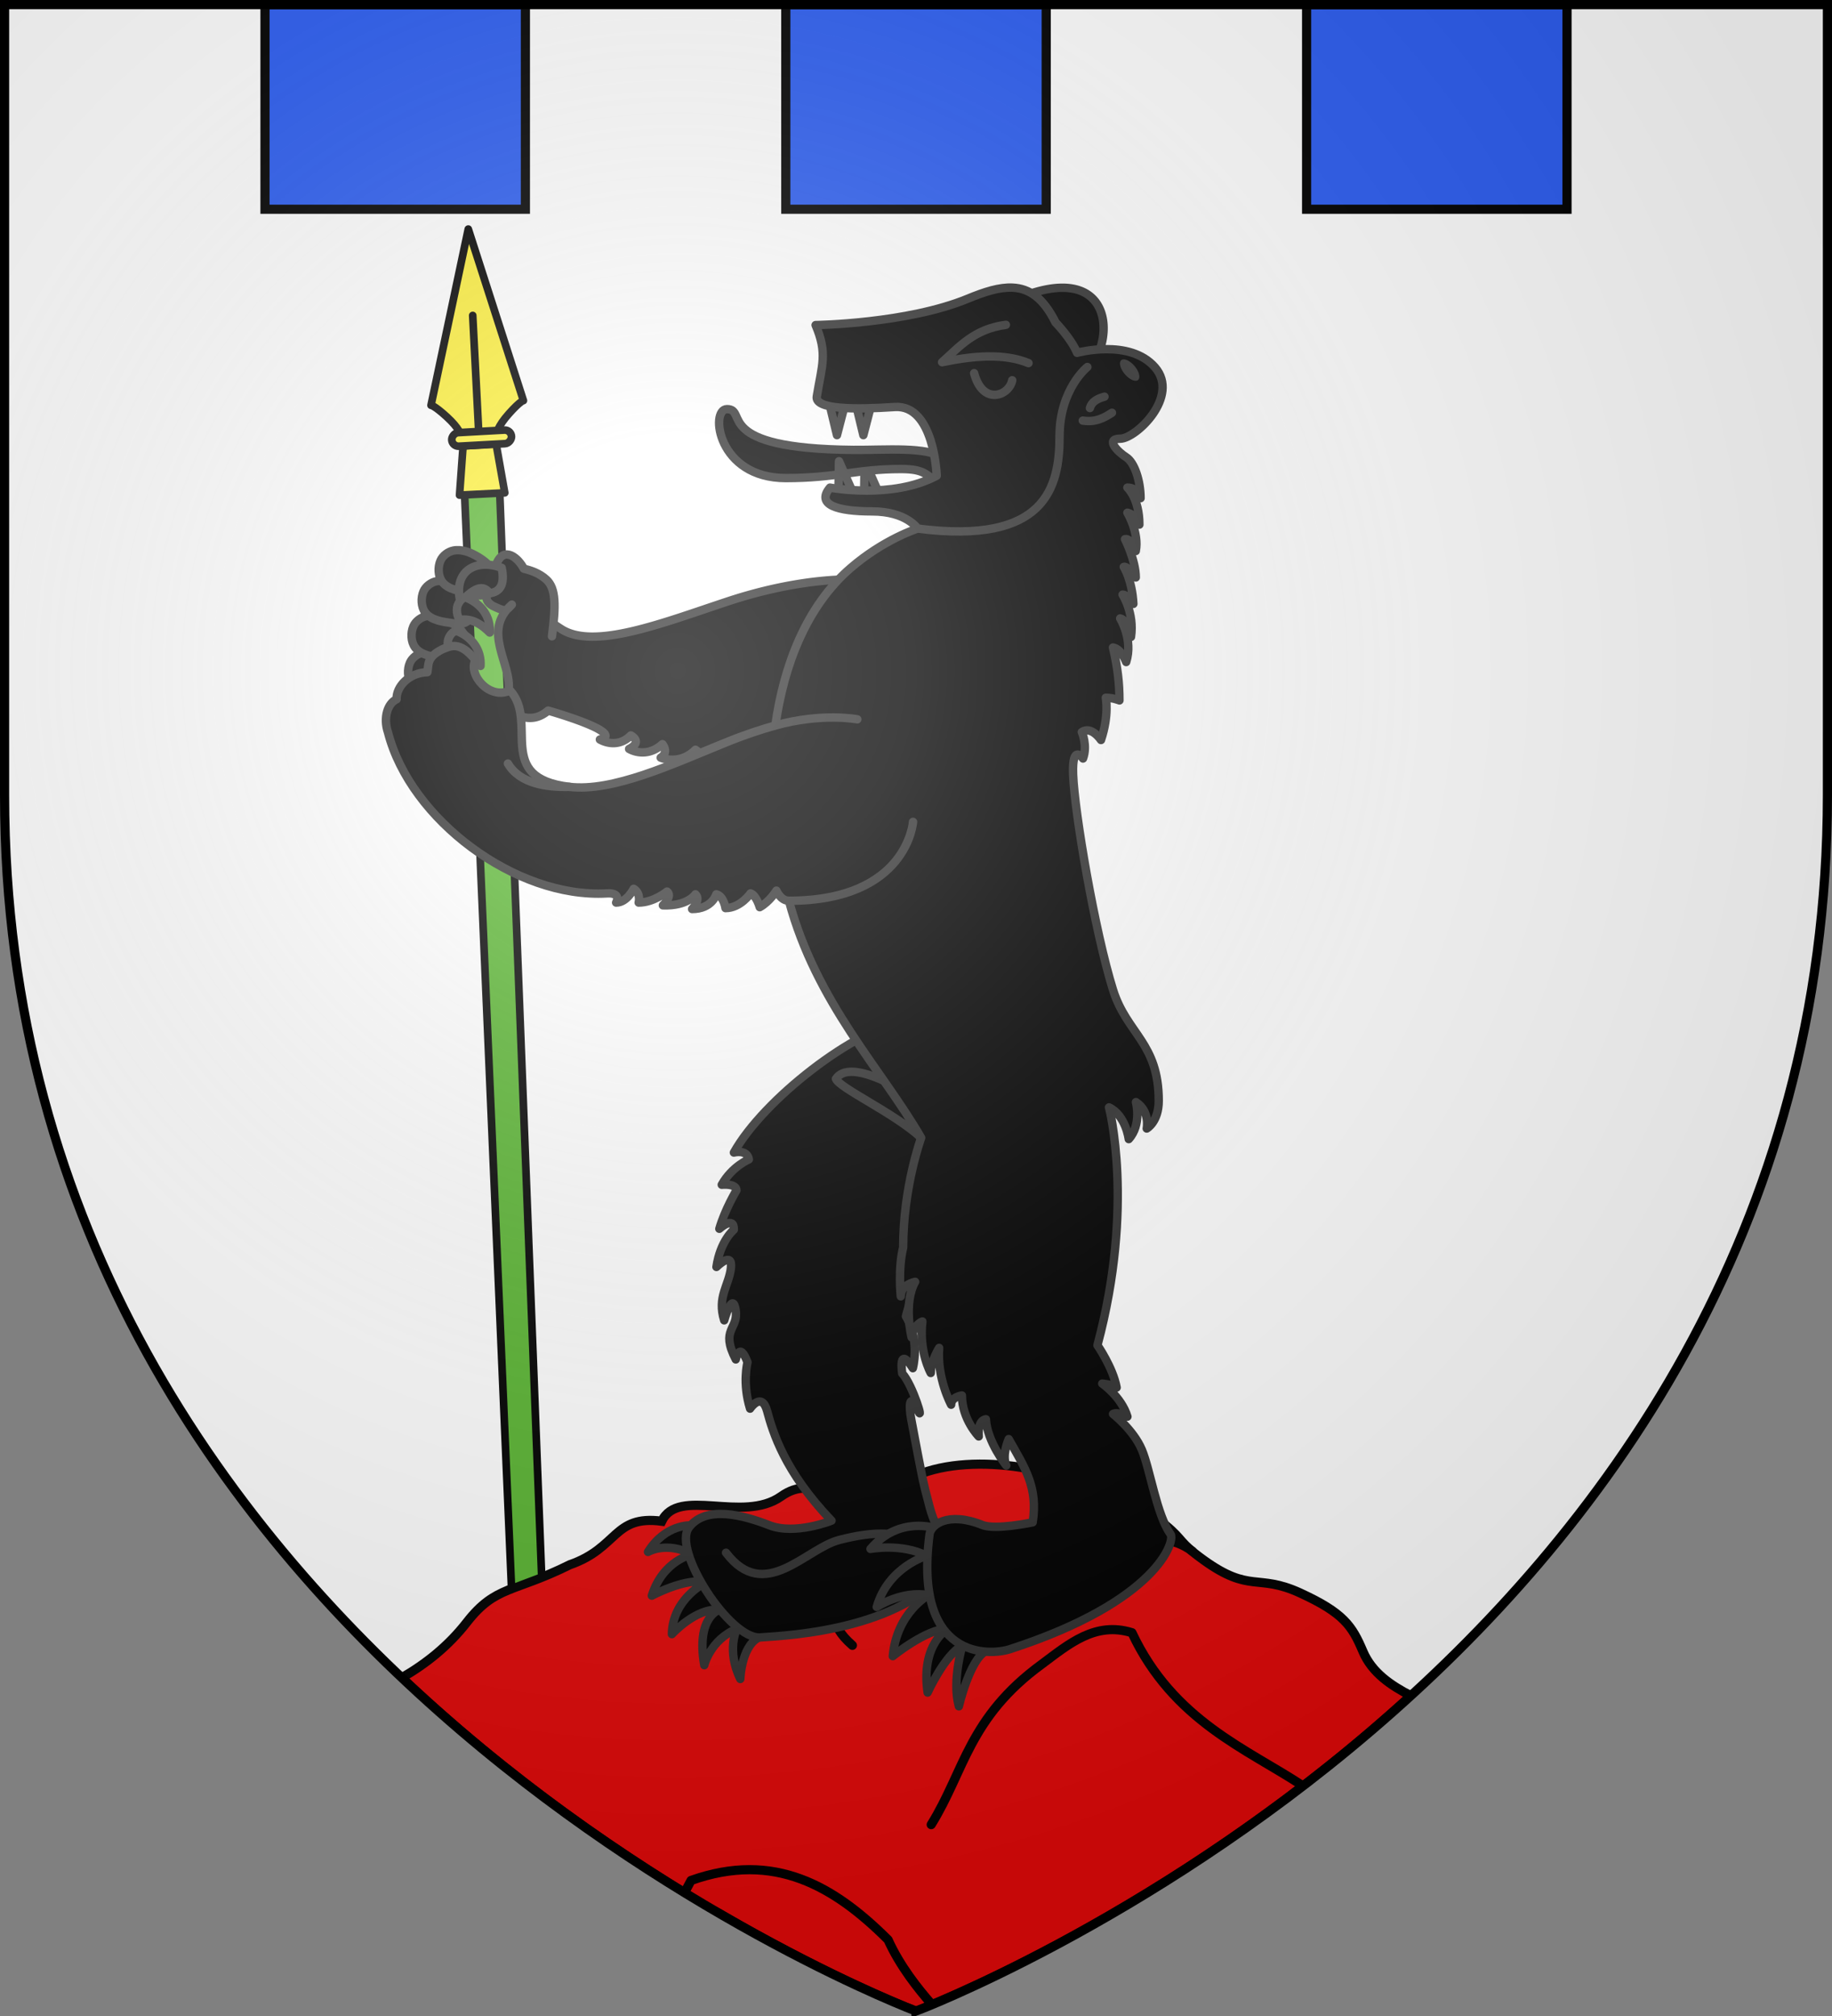
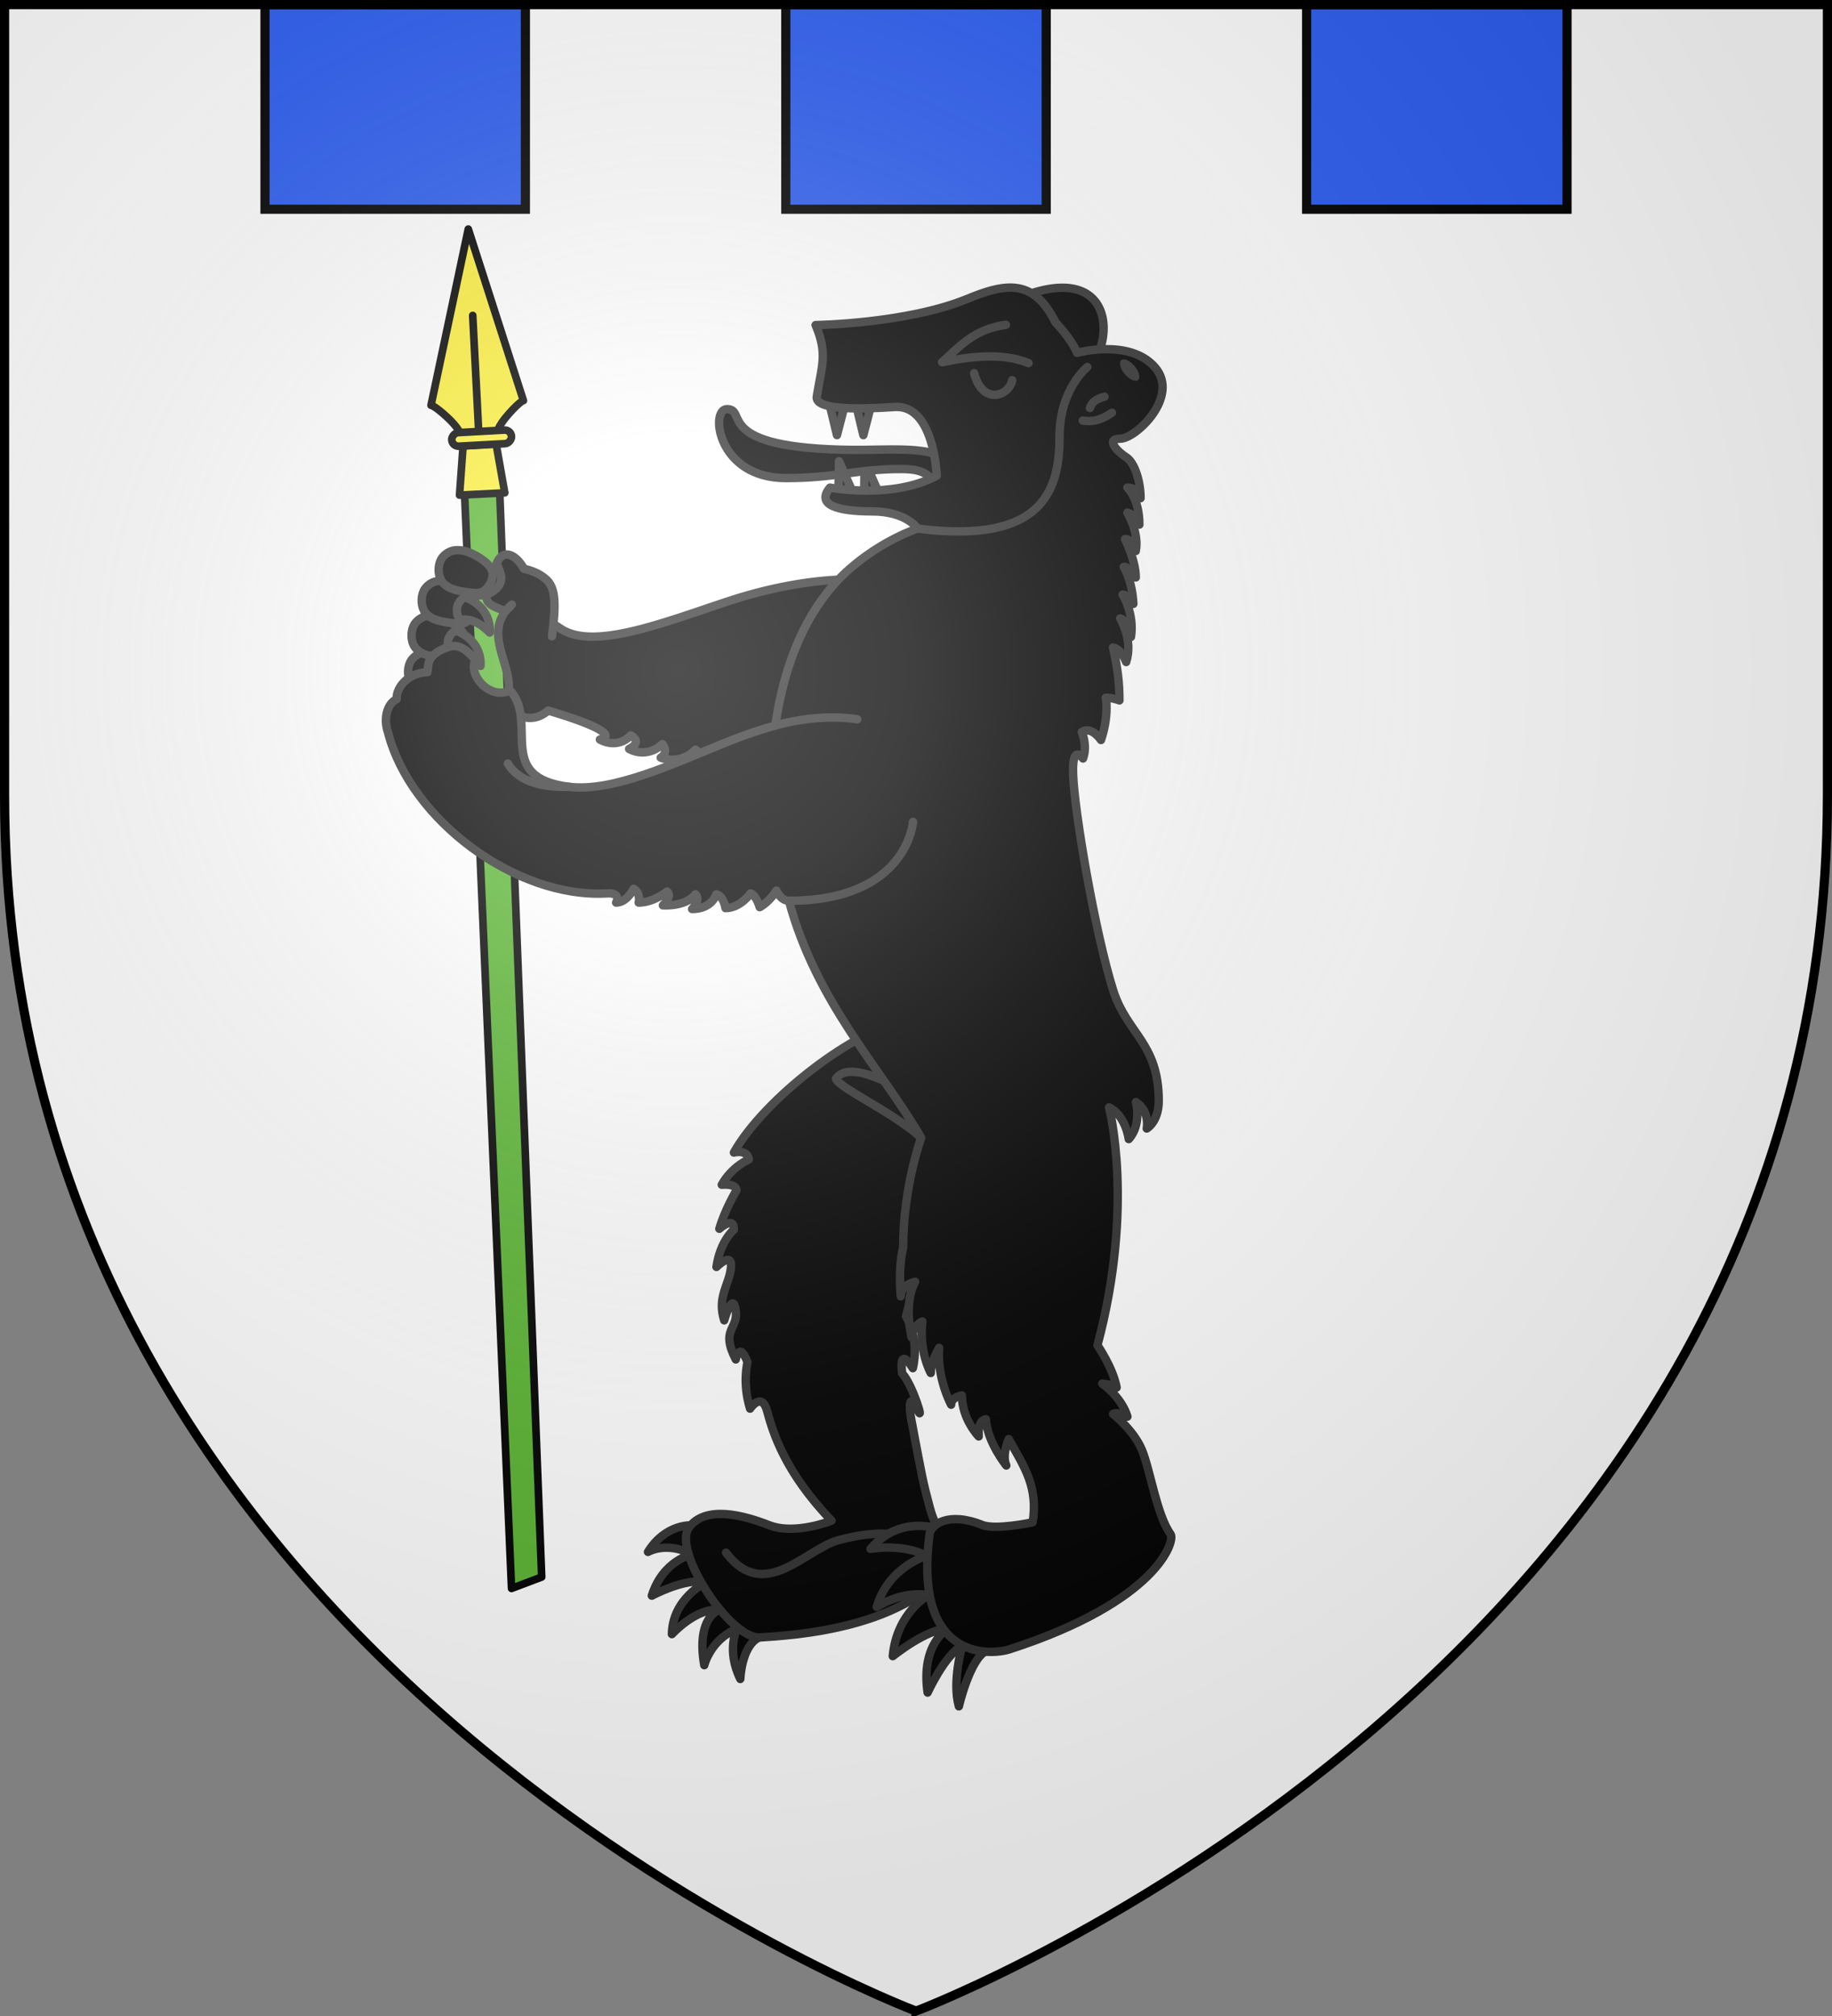
<svg xmlns="http://www.w3.org/2000/svg" width="600" height="660">
  <rect width="100%" height="100%" fill="#808080" stroke="none" />
  <radialGradient id="c" cx="221.445" cy="226.331" r="300" gradientTransform="matrix(1.353 0 0 1.349 -77.63 -85.747)" gradientUnits="userSpaceOnUse">
    <stop offset="0" stop-color="#fff" stop-opacity=".314" />
    <stop offset=".19" stop-color="#fff" stop-opacity=".251" />
    <stop offset=".6" stop-color="#6b6b6b" stop-opacity=".125" />
    <stop offset="1" stop-opacity=".125" />
  </radialGradient>
  <clipPath id="a">
-     <path d="M296.796 598.91S48.504 505.403 48.504 267.766V52.522h496.583v215.244c0 237.637-248.291 331.144-248.291 331.144" />
-   </clipPath>
+     </clipPath>
  <path fill="#fff" fill-rule="evenodd" d="M300 658.5s298.5-112.32 298.5-397.772V1.5H1.5v259.228C1.5 546.18 300 658.5 300 658.5" />
  <g fill="#e20909" fill-rule="evenodd" stroke="#000" stroke-width=".832" clip-path="url(#a)" transform="matrix(1.202 0 0 1.202 -56.813 -61.644)">
    <path stroke-width="3" d="M300 483.05c-28.235 11.987-32.957-1.114-44.203 6.836-12.551 8.872-33.594-3.258-39.084 8.112-15.893-2.079-14.186 8.706-30.078 14.244-18.523 9.192-24.302 6.765-33.7 18.785-6.133 7.893-13.427 13.626-21.335 18.217C212.028 625.246 300 658.396 300 658.396s83.414-31.429 162.053-103.25c-6.483-3.4-12.7-7.459-15.707-14.546-3.515-8.286-6.263-12.572-20.63-19.152-13.895-6.363-16.319.2-31.491-10.715-8.48-6.1-6.404-6.415-12.512-11.436-8.676-7.132-14.514-1.124-17.99-8.052-12.992-9.872-44.324-16.43-63.723-8.195z" transform="matrix(.832 0 0 .832 47.257 51.274)" />
    <path stroke-linecap="round" stroke-linejoin="round" stroke-width="2.495" d="m233.811 566.706 1.75-3.253c22.721-8.083 39.069 1.608 53.674 16.158 3.27 7.228 8.24 13.417 11.878 17.558m71-123.416c-10.395-7.679-20.344 1.396-30.738 3.326-5.453 9.864-10.905 12.314-16.358 16.158m-82.554-19.603c13.087 11.538 17.176 12.196 30.415 12.95 2.96 3.485-.598 6.495 6.645 12.831m21.47 48.831c9.067-14.574 10.18-29.148 30.158-43.721 7.372-5.479 14.527-11.66 24.537-8.555 11.262 24.019 31.443 31.715 46.487 41.668" />
  </g>
  <g stroke-linecap="round" stroke-linejoin="round">
    <g stroke="#313131" stroke-width="2.75">
      <path d="M231.329 499.379s-8.397-.503-14.102 8.695c0 0 5.996-3.604 14.445.803 0 0-9.517 1.86-13.186 13.522 0 0 10.985-5.93 17.75-4.405 0 0-10.995 5.276-11.179 16.996 0 0 7.916-8.708 15.553-7.958 0 0-7.717 2.192-4.954 18.126 0 0 1.933-8.295 10.688-11.915 0 0-3.53 7 1.117 16.428 0 0 .37-11.956 7.114-14 0 0-13.943-14.362-23.246-36.292" transform="matrix(1 0 0 1 -5.002 -.005)" />
      <path d="M245.362 377.33s4.346-1.163 4.901 2.242c0 0-5.486 2.255-8.88 8.296 0 0 4.877-.516 4.802 1.874 0 0-3.731 6.128-5.591 12.547 0 0 4.892-4.467 4.741.31 0 0-4.422 3.552-5.69 12.178 0 0 5.364-5.38 4.742.312s-4.61 9.522-2.201 17.166c0 0 2.742-9.812 3.753-3.373 1.011 6.44-5.166 6.12.04 16.173 0 0 1.191-6.24 3.837.946 0 0-1.763 6.788.844 15.166 0 0 3.83-5.76 5.609.868 1.779 6.63 5.67 19.797 21.073 35.805 0 0-11.973 4.783-20.377 1.505-8.405-3.276-20.783-6.674-26.32.727-5.538 7.402 13.423 36.668 23.277 36.004s49.472-2.58 64.02-25.812c0 0-6.049-7.854-8.42-16.691-2.372-8.838-2.463-9.748-6.086-28.935-.852-4.508-.601-8.916 1.983-3.293s-1.408-7.913-4.933-11.705c0 0-1.468-9.475 3.48-1.72 0 0 2.453-8.774-2.26-16.986 5.52-18.712 5.665-39.44 25.847-42.472l1.297-9.07-26.784-45.424c-17.257 2.879-46.932 25.945-56.704 43.362" transform="matrix(1 0 0 1 -5.002 -.005)" />
      <path d="M306.687 372.493c-1.99-4.13-4.291-11.598-6.45-15.6 0 0-16.938-10.53-21.449-3.703 1.183 3.072 19.08 11.174 27.899 19.303" transform="matrix(1 0 0 1 -5.002 -.005)" />
      <path fill="none" d="M242.784 508.337c12.61 16.622 26.03-1.337 37.12-4.192 10.884-2.806 21.483-3.535 26.783 3.068" transform="matrix(1 0 0 1 -5.002 -.005)" />
      <path d="M343.075 95.944c2.719 2.035 5.275 5.122 7.6 9.617 1.078 1.14 4.94 6.332 7.068 9.95a45 45 0 0 1 7.363-.682c4.11-11.3-.684-25.629-22.03-18.885M159.543 186.107s-26.16 12.937-11.76 34.29c14.6-1.349 25.253 22.007 36.752 12.246 0 0 25.726 7.283 16.932 9.465 0 0 5.402 3.4 10.143-1.333 0 0 4.027 2.027-.568 4.416 0 0 5.403 3.401 10.918-1.556 0 0 2.228 2.723-.569 4.416 0 0 6.152 2.653 11.391-2.579 0 0 3.777 2.276.757 4.742 0 0 6.323.832 11.065-3.902 0 0 1.703 2.697-.792 5.188 0 0 6.52-.464 10.763-4.7 0 0 1.979 2.973-.818 4.665 0 0 5.523.532 11.012-4.95 0 0 5.826 1.33 3.33 3.822 0 0 6.118-3.359 8.76-8.196 0 0 4.3 2.301 1.556 5.042 0 0 9.791-3.18 10.307-8.644l4.502 1.006s.334-.312.867-.842a162 162 0 0 1 3.476-6.786c-7.73-10.702-15.915-25.501-18-42.127-6.964.318-19.834 1.702-36.084 7.065-21.38 7.058-43.776 15.946-54.582 9.144-10.805-6.803-16.032-15.057-29.358-19.892" transform="matrix(1 0 0 1 -5.002 -.005)" />
    </g>
    <g stroke-width="2.178">
      <g stroke="#000" stroke-width="1.98" transform="matrix(1.263 0 0 1.262 -1238.598 171.856)">
        <path fill="#fcef3c" fill-rule="evenodd" d="m1102.11-76.75 14.301 44.501s-.752.025-3.755 3.382c-3.002 3.357-3.181 5.158-3.181 5.158l-4.627.234-4.626.234s-.363-1.773-3.694-4.81-4.082-2.986-4.082-2.986zM1103.262-54.345l1.586 30.87" />
        <path fill="#5ab532" d="M1121.145 272.927 1110.224-9.51l-9.119.461 12.221 284.937z" />
        <path fill="#fcef3c" fill-rule="evenodd" d="m1109.323-21.031 2.25 12.71-11.734.593.918-12.742z" />
        <rect width="15.509" height="3.529" x="-1112.633" y="36.527" fill="#fcef3c" ry="1.765" transform="matrix(-.999 .055 .047 .999 0 0)" />
      </g>
      <g stroke="#313131">
        <path d="M1100.46 38.882c-.28-1.798-2.243-3.196-3.804-4.136-1.9-1.146-4.179-2.048-6.355-1.61-1.382.28-2.762 1.322-3.326 2.614-.737 1.684-.656 4.023.444 5.497 1.531 2.051 4.625 2.442 7.164 2.776 1.204.158 2.632.308 3.622-.395 1.429-1.015 2.526-3.015 2.256-4.746M1106.555 11.805c-.841-.575-1.903.386-2.364 1.458-.44 1.025-.275 3.308.775 3.195 2.465-.084 4.432 1.508 5.968 3.265.447-3.465-1.383-6.349-4.378-7.918z" transform="matrix(1.263 0 0 1.262 -1238.598 171.856)" />
        <path d="M1101.36 29.417c-.281-1.798-2.245-3.196-3.805-4.136-1.9-1.146-4.179-2.048-6.355-1.609-1.383.28-2.762 1.321-3.327 2.613-.736 1.684-.655 4.023.445 5.497 1.531 2.051 4.625 2.443 7.164 2.776 1.204.158 2.632.308 3.622-.395 1.428-1.015 2.525-3.015 2.256-4.746" transform="matrix(1.263 0 0 1.262 -1238.598 171.856)" />
        <path d="M1103.992 20.354c-.28-1.799-2.244-3.196-3.804-4.137-1.902-1.146-4.18-2.047-6.356-1.608-1.382.279-2.762 1.321-3.326 2.613-.737 1.684-.656 4.023.444 5.497 1.532 2.051 4.625 2.442 7.164 2.776 1.204.158 2.632.308 3.622-.395 1.429-1.015 2.526-3.015 2.256-4.746M1106.62 10.679c-1.451-.638-2.799 1.136-3.195 2.907-.379 1.693.528 5.135 2.1 4.66 3.744-.834 7.208 1.033 10.06 3.278-.312-5.425-3.937-9.307-8.965-10.845" transform="matrix(1.263 0 0 1.262 -1238.598 171.856)" />
        <path d="M1123.819 28.89c1.019-7.957 1.046-12.39-1.423-14.684-1.92-1.786-4.24-2.442-5.894-2.87-1.363-2.686-5.056-5.986-7.034-1.358.833 2.291 3.19 5.473-2.683 8.203-.16 2.031 1.5 2.761 2.496 3.202 2.634 1.164 2.579.924 4.126-.716-7.924 6.889.046 15.396-.85 22.285M1097.486 37.835c-.971-.309-1.71.918-1.843 2.077-.125 1.109.691 3.247 1.664 2.836 2.335-.79 4.678.165 6.655 1.405-.571-3.447-3.155-5.68-6.476-6.318M1099.586 27.7c-1.023-.605-2.186.595-2.64 1.878-.435 1.226-.07 3.87 1.144 3.659 2.862-.286 5.273 1.416 7.194 3.344.257-4.067-2.092-7.283-5.698-8.88" transform="matrix(1.263 0 0 1.262 -1238.598 171.856)" />
        <path d="M1108.393 12.396c-.28-1.8-2.244-3.197-3.804-4.137-1.901-1.146-4.18-2.048-6.355-1.609-1.383.28-2.762 1.322-3.327 2.613-.737 1.684-.655 4.023.445 5.497 1.531 2.051 4.624 2.443 7.163 2.776 1.205.158 2.633.308 3.623-.395 1.428-1.015 2.525-3.015 2.255-4.745" transform="matrix(1.263 0 0 1.262 -1238.598 171.856)" />
-         <path d="M1110.774 11.122c-6.678-2.498-12.66.82-10.704 8.817 2.837-2.663 5.48-5.138 7.576-2.215 2.628-.349 4.043-2.114 3.128-6.602" transform="matrix(1.263 0 0 1.262 -1238.598 171.856)" />
        <path d="M1101.975 19.038c-1.022-.606-2.186.594-2.64 1.877-.435 1.226-.07 3.87 1.144 3.659 2.862-.285 5.273 1.416 7.194 3.344.257-4.067-2.092-7.283-5.698-8.88" transform="matrix(1.263 0 0 1.262 -1238.598 171.856)" />
      </g>
    </g>
    <g stroke="#313131" stroke-width="2.75">
      <path d="m284.88 130.505 2.88 11.959 3.102-11.96m-2.88 31.974.22-11.471 5.098 11.47" transform="matrix(1 0 0 1 -5.002 -.005)" />
      <path d="m311.581 157.508 2.314-7.558c-5.21-3.839-18.953-2.568-29.385-2.657-46.703-.4-34.305-13.345-41.431-13.345-5.625 0-3.167 22.572 19.294 22.572 16.58 0 23.145-2.966 37.691-2.966 7.794 0 8.173 1.976 11.517 3.954" transform="matrix(1 0 0 1 -5.002 -.005)" />
      <path d="m276.238 130.505 2.881 11.959 3.101-11.96m-2.659 31.974.222-11.471 5.097 11.47M311.44 500.326s-11.99-4.185-21.346 6.765c0 0 10.234-1.932 18.421 2.255 0 0-12.574 3.544-16.375 16.749 0 0 8.187-5.476 16.96-3.865 0 0-10.423 5.654-11.697 19.97 0 0 11.112-9.018 18.13-9.018 0 0-9.065 4.83-6.725 20.934 0 0 5.555-12.24 11.404-15.46 0 0-3.51 11.595-1.17 19.97 0 0 3.51-15.138 8.773-18.036 0-.001-9.942-7.088-16.376-40.264" transform="matrix(1 0 0 1 -5.002 -.005)" />
      <path d="M336.6 94.174c-4.277-.198-9.1 1.328-14.598 3.6-19.945 8.238-49.882 8.653-49.882 8.653 3.971 9.361 2.077 13.055.393 23.36-.786 4.327 12.566 4.327 25.528 3.463 12.962-.866 13.747 22.496 13.747 22.496-14.532 7.786-34.957 3.893-34.957 3.893-4.712 5.624 2.357 7.788 13.748 7.788s14.926 5.623 14.926 5.623-10.999 3.462-21.996 12.98c-14.313 12.387-21.776 31.628-24.57 51.483-4.577 1.268-9.984 3.033-16.191 5.556-17.738 7.212-37.085 16.225-51.256 14.537-24.747-2.947-9.96-21.133-19.422-31.56-6.735 3.247-13.908-5.181-11.343-9.942-5.27-6.48-8.204-4.532-10.859-3.535-5.334 2.67-4.412 5.139-4.904 7.506-6.042.174-10.225 4.707-10.073 8.863-2.878 1.277-4.499 5.924-2.807 10.908 7.341 28.45 41.76 54.335 71.697 52.638 4.92-.301 3.006 3.01 3.006 3.01 3.553 0 5.742-4.516 5.742-4.516 2.46 1.505 1.638 4.517 1.638 4.517 4.922 0 9.296-3.615 9.296-3.615 1.913 1.507-1.367 4.519-1.367 4.519 8.202.303 10.663-3.612 10.663-3.612 1.913 1.806-1.093 4.817-1.093 4.817 6.561 0 7.928-4.817 7.928-4.817 2.461.602 3.008 4.516 3.008 4.516 4.922 0 8.2-4.817 8.2-4.817 1.914.602 3.008 4.516 3.008 4.516 3.282-1.806 5.469-5.418 5.469-5.418s1.368 3.312 4.1 3.312c8.945 33.38 30.385 55.213 43.308 77.597 0 0-5.892 16.098-5.892 35.91-1.733 6.997-.785 16.006-.785 16.006 0-3.894 4.713-4.758 4.713-4.758-3.927 6.924-1.177 18.172-1.177 18.172.785-4.325 3.534-5.191 3.534-5.191-1.179 9.95 2.749 16.873 2.749 16.873 0-3.894 2.749-8.222 2.749-8.222-.786 9.95 3.928 18.602 3.928 18.602 0-2.594 3.534-3.028 3.534-3.028 0 7.788 5.5 13.414 5.5 13.414-.393-5.624 2.355-5.625 2.355-5.625.392 7.355 6.677 15.14 6.677 15.14-1.57-3.46.785-8.65.785-8.65 5.435 9.58 9.614 15.838 7.854 27.254 0 0-12.176 2.598-16.496.867-11.322-4.535-16.888 0-17.281 3.028-5.341 41.225 19.64 39.805 26.315 37.64 48.437-15.698 54.2-35.476 52.63-37.64-4.563-6.283-6.677-21.198-9.426-27.687s-9.426-11.682-9.426-11.682c1.571-.866 4.713.865 4.713.865-1.964-6.49-8.247-10.814-8.247-10.814 3.929.432 4.713 1.296 4.713 1.296-1.178-6.49-6.285-13.843-6.285-13.843 12.277-45.818 3.79-77.874 3.79-77.874 5.5 2.595 6.463 10.384 6.463 10.384 4.32-4.761 2.357-12.113 2.357-12.113 4.713 3.029 3.534 8.65 3.534 8.65s3.928-2.16 3.928-9.084c0-19.035-10.459-21.857-14.974-36.341-5.948-19.082-12.593-57.976-13.068-70.519-.393-10.383 3.244-5.191 3.244-5.191 1.572-4.327-.394-8.654-.394-8.654 3.14-2.164 6.285 2.597 6.285 2.597 2.75-8.22 1.572-13.845 1.572-13.845 2.31 0 4.467.886 4.467.886 0-5.86-.565-10.574-2.113-17.325 2.749.433 4.32 4.758 4.32 4.758 2.356-7.355-1.963-14.277-1.963-14.277 2.356.433 3.536 6.057 3.536 6.057 1.178-7.788-2.75-13.845-2.75-13.845 1.571 0 3.534 3.028 3.534 3.028-.393-7.788-3.14-12.113-3.14-12.113 1.177-.432 3.925 3.462 3.925 3.462 0-5.624-3.534-12.547-3.534-12.547 1.963-.433 3.534 3.894 3.534 3.894 1.178-6.058-2.749-12.547-2.749-12.547 2.356.432 3.929 3.893 3.929 3.893 0-8.653-3.929-12.113-3.929-12.113 3.535 0 4.321 3.46 4.321 3.46 0-5.624-1.964-11.682-4.713-13.412s-7.057-6.056-1.95-6.056 19.64-13.846 11.391-23.364c-8.248-9.518-25.53-4.757-25.53-4.757-1.964-4.76-7.07-9.952-7.07-9.952-3.977-8.031-8.574-11.133-14.074-11.386" transform="matrix(1 0 0 1 -5.002 -.005)" />
      <g fill="none">
        <path d="M324.037 122.177c2.886 10.807 11.525 7.333 12.478 2.32M334.445 106.345c-10.413 1.37-15.207 7.159-20.903 12.24 10.63-2.204 20.489-2.92 28.31.29" transform="matrix(1 0 0 1 -5.002 -.005)" />
      </g>
    </g>
  </g>
  <path fill="#313131" d="M368.581 122.715c-1.579-1.735-2.232-3.838-1.459-4.7.773-.861 2.678-.15 4.257 1.585s2.23 3.838 1.458 4.7c-.772.86-2.677.15-4.256-1.585" />
  <path fill="none" stroke="#313131" stroke-linecap="round" stroke-linejoin="round" stroke-width="2.75" d="M305.505 173.05c41.903 5.397 46.508-13.429 46.508-30.176 0-15.535 9.106-22.716 9.106-22.716m-1.49 17.542c4.16.647 6.923-.857 9.555-2.568m-7.225-1.54c.534-2.017 2.385-3.069 4.777-3.723m-80.964 105.632s-11.45-2.255-26.834 2.011m-67.447 20.094c-7.634.21-16.362-1.142-20.143-7.635m132.683 19.094s-1.81 25.831-40.65 25.831" transform="matrix(1 0 0 1 -5.002 -.005)" />
  <path fill="#2b5df2" stroke="#000" stroke-width="3" d="M427.929 1.5h85.285v67H427.93zm-170.572 0h85.286v67h-85.286zm-170.571 0h85.285v67H86.786z" />
  <path fill="url(#c)" fill-rule="evenodd" d="M300 658.5s298.5-112.32 298.5-397.772V1.5H1.5v259.228C1.5 546.18 300 658.5 300 658.5" />
  <path fill="none" stroke="#000" stroke-width="3" d="M300 658.397S1.5 545.98 1.5 260.277V1.5h597v258.778c0 285.7-298.5 398.12-298.5 398.12z" />
</svg>